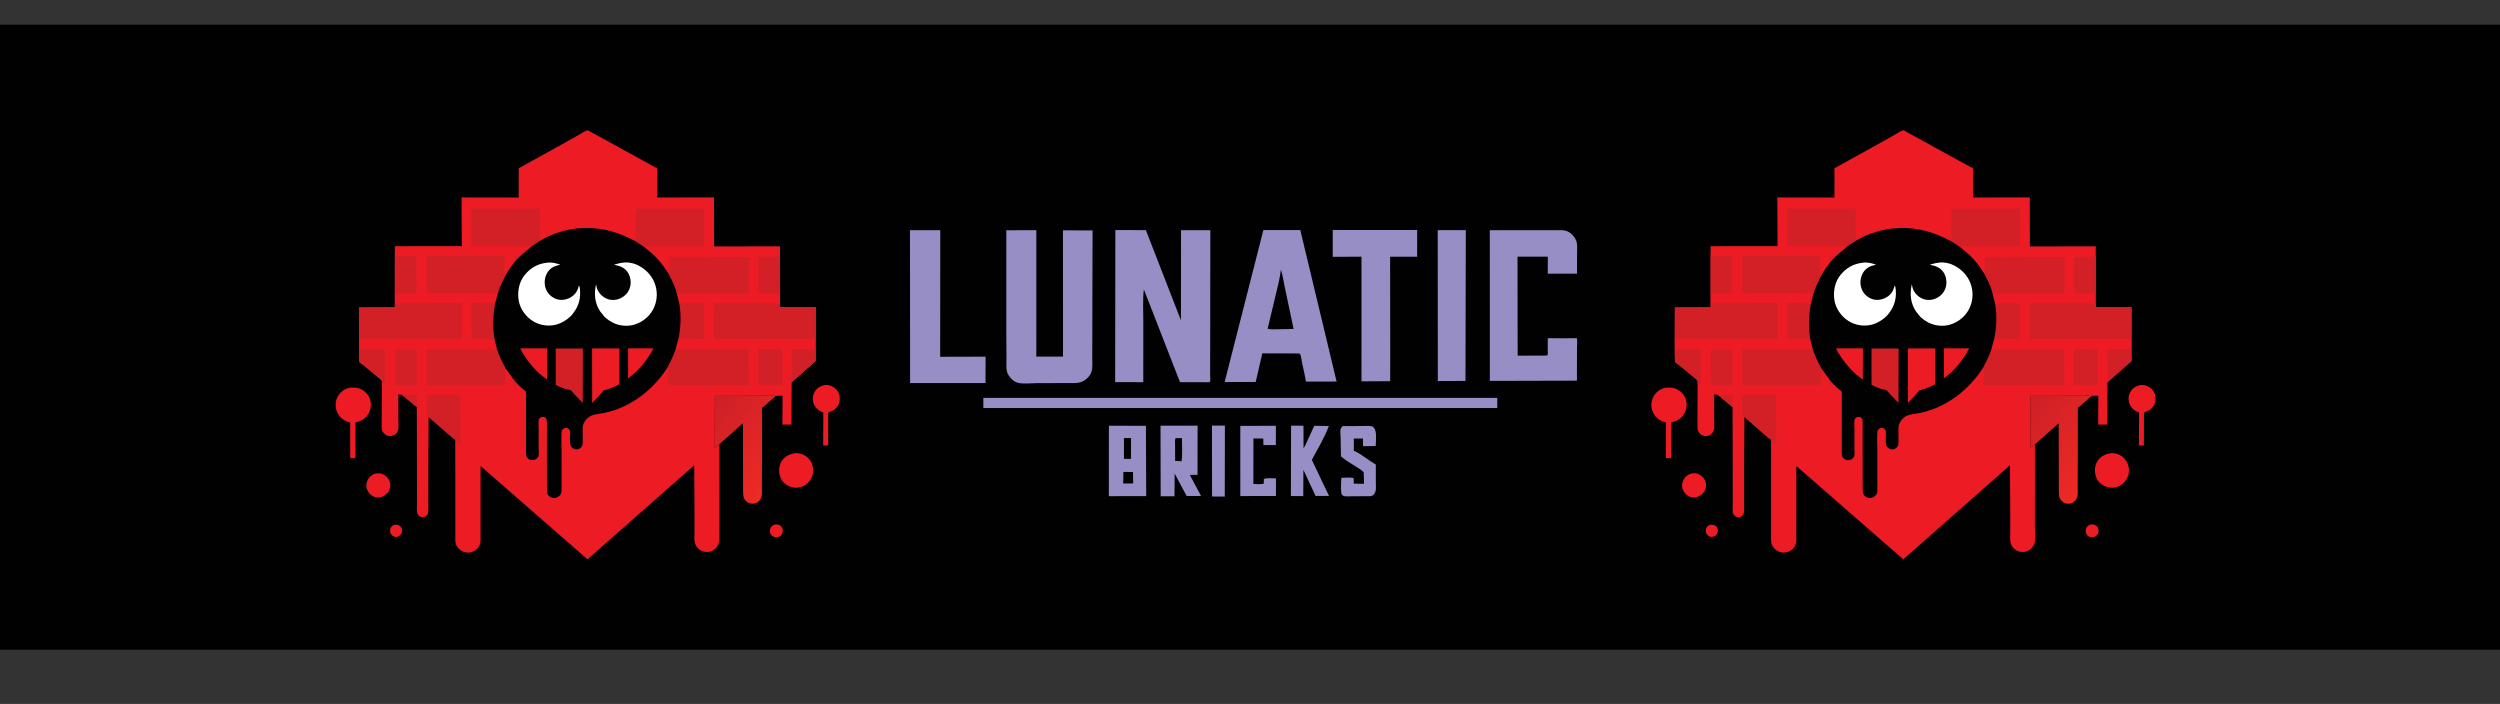
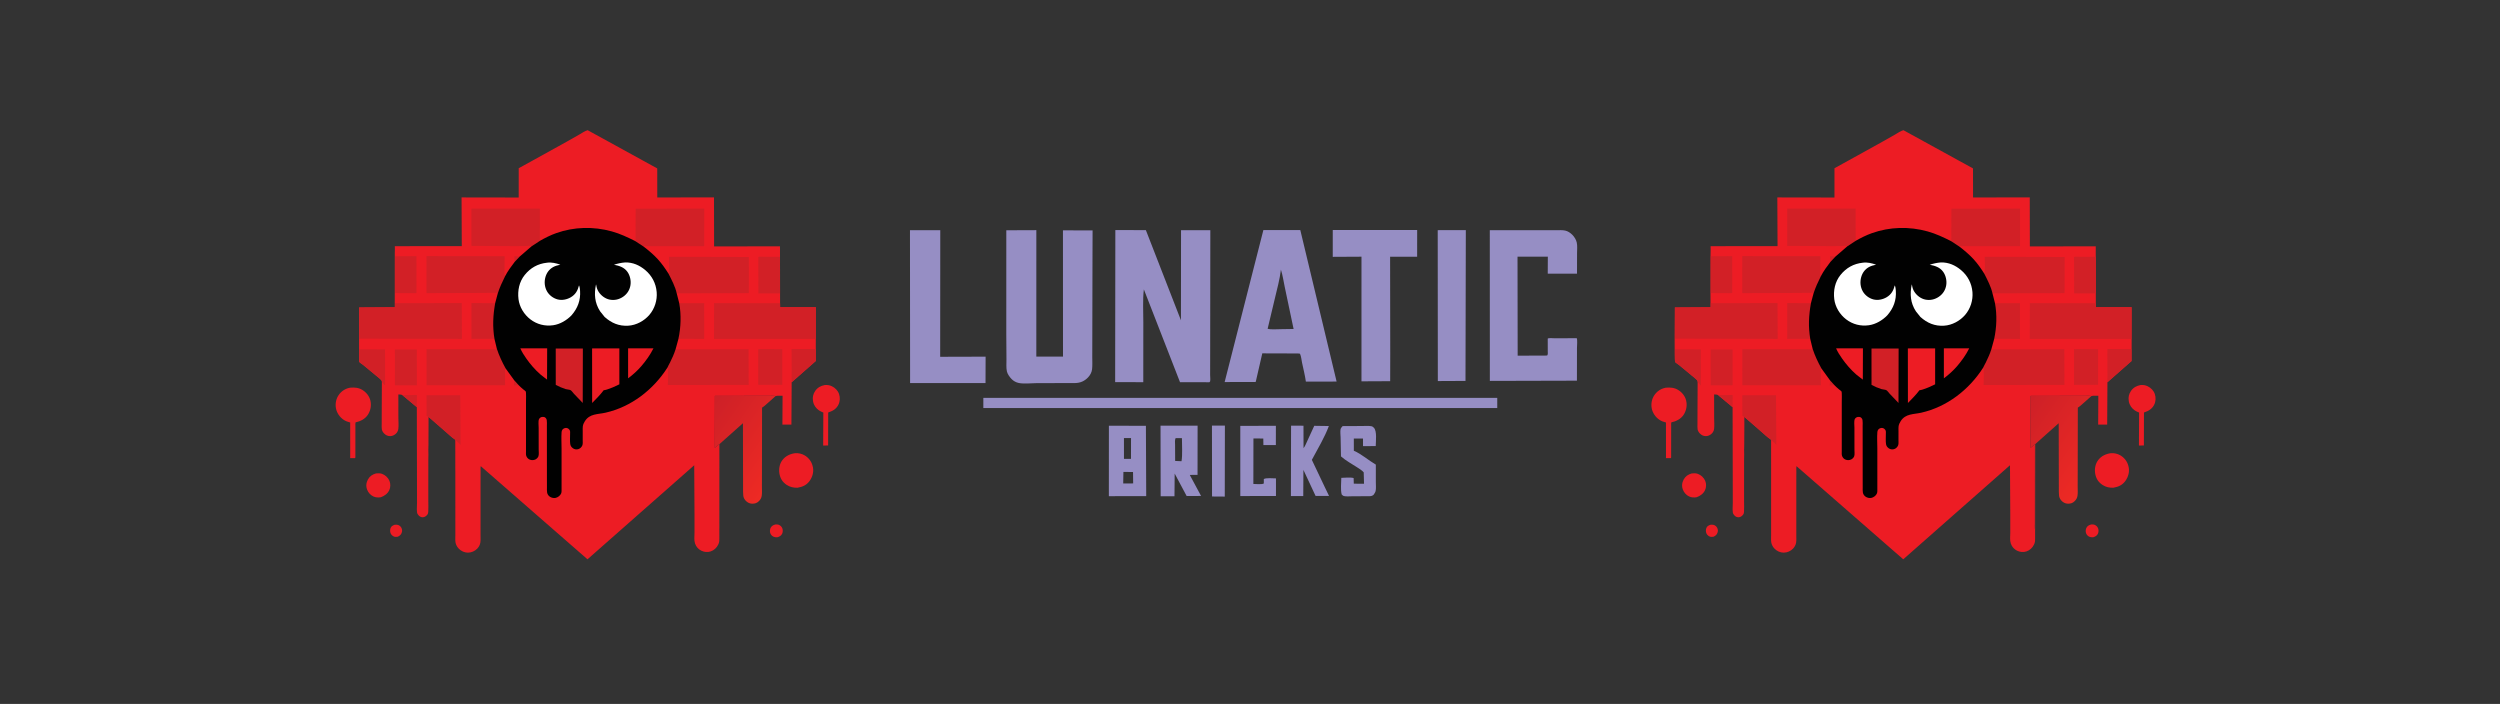
<svg xmlns="http://www.w3.org/2000/svg" xmlns:xlink="http://www.w3.org/1999/xlink" viewBox="0 0 9070.87 2554.17">
  <rect x="0" y="0" width="9070.87" height="2554.17" fill="#333333" stroke="none" />
  <defs>
    <linearGradient gradientUnits="userSpaceOnUse" gradientTransform="translate(0 9198.49) scale(3.86 -3.86)" y2="1929.69" x2="725.61" y1="1980.8" x1="652.27" id="linear-gradient">
      <stop stop-color="#cd2027" offset="0" />
      <stop stop-color="#ee2a24" offset="1" />
    </linearGradient>
    <linearGradient xlink:href="#linear-gradient" y2="1929.69" x2="1961.36" x1="1888.02" id="linear-gradient-2" />
  </defs>
  <g data-sanitized-data-name="Layer 1" data-name="Layer 1" id="Layer_1">
-     <path fill="#010101" d="m0,89.71h9070.87v2267.72H0V89.71Z" />
-   </g>
+     </g>
  <g data-sanitized-data-name="Layer 2" data-name="Layer 2" id="Layer_2">
    <path fill="#ed1c24" d="m1431.7,1904.08c3.76-.22,7.84-.71,11.51.34,5.48,1.57,10.17,5.04,12.9,10.1,3.59,6.65,3.7,12.24,1.16,19.2-2.51,6.88-7.59,10.69-14.01,13.69-3.98.48-8.97.97-12.8-.26-5.58-1.78-11-6.82-13.19-12.24-2.44-6.01-2.37-13.44.1-19.41,2.81-6.8,7.93-8.83,14.34-11.43Z" />
    <path fill="#ed1c24" d="m2813.59,1902.98c4.13-.01,8.61-.28,12.49,1.34,5.85,2.44,10.05,6.66,12.44,12.54,2.3,5.66,2.13,13.69-.41,19.22-3.38,7.36-8.96,10.41-16.26,13.06-5.77.65-11.1.28-16.37-2.38-5.47-2.75-9.37-7.63-11.03-13.5-1.72-6.1-.92-13.53,2.22-19.06,3.81-6.71,9.74-9.4,16.93-11.24Z" />
    <path fill="#ed1c24" d="m1364.09,1717.74c7.07-.71,15.12-.97,21.9,1.48,11.9,4.3,22.08,13.81,27.07,25.45,4.47,10.41,4.13,23.83-.77,34.08-6.05,12.66-17.4,20.64-30.21,25.31-9.5,1.64-18.6,1.32-27.47-2.78-10.55-4.86-19.1-14.68-22.88-25.58l-.58-1.75c-2.54-7.46-2.78-16.34-.39-23.9l.56-1.66c.92-2.83,1.85-5.48,3.26-8.11,6.75-12.57,16.28-18.63,29.51-22.54Z" />
    <path fill="#ed1c24" d="m2992.15,1397.12c9.34-.82,17.57.17,26.14,4.28,11.9,5.7,21.83,15.72,26.1,28.38,4.25,12.59,3.58,27.19-2.51,39.04-8.07,15.71-20.61,22.41-36.86,27.83l-.31,119.7-17.94.18.59-119.7c-5.55-2.14-10.8-4.43-15.74-7.8-10.82-7.37-19.03-18.89-21.36-31.87l-.28-1.65c-2.45-13.57.15-25.88,8.02-37.25,8.47-12.22,19.82-18.22,34.16-21.13Z" />
    <path fill="#ed1c24" d="m2885.02,1644.37c12.07-.91,24.54,1.92,34.93,8.14,13.47,8.06,24.17,21.47,28.09,36.79l.39,1.58,1.42,6.05c2.82,16.45-2.27,33.87-11.78,47.33-11.22,15.88-25.52,22.12-44.25,25.41-14.54.31-27.27-2.2-39.51-10.37-14.92-9.96-23.13-22.87-26.24-40.65-2.94-16.79.23-35.24,10.58-49.04,11.27-15.02,28.11-22.85,46.37-25.25Z" />
    <path fill="#ed1c24" d="m1270.12,1406.68c15.85-1.31,30.26-.5,44.21,7.85,14.36,8.59,25.6,22.29,29.55,38.74,4.27,17.78.76,36.53-9.2,51.77-9.96,15.24-27.29,23.85-44.58,27.46-1.14,3.54-.61,7.88-.61,11.59v23.2l-.04,91.75c-.05,1.58-.39,1.81-1.18,3.13l-17.6.14-.06-129.35c-8.72-2.14-16.63-4.98-24.1-10.04-13.79-9.32-24.48-24.79-27.52-41.21-3.08-16.63.06-34.03,9.64-48.09,9.98-14.65,24.2-23.63,41.49-26.96Z" />
    <path fill="url(#linear-gradient)" d="m2610.04,1923.38c-2.09-9.23-.98-20.64-.98-30.13v-56.62s.31-224.5.31-224.5l-15.81,13.02.28-188.77,153.6-.24,42.4-.06c8.07,0,16.63-.65,24.59.78l-30.04,26.67c-6.09,5.34-12.34,11.46-19.41,15.46l-.4,229.27-.14,59.19c0,10.28.95,21.87-.72,31.99-1.23,7.44-4.75,13.59-10.14,18.85-7.6,7.42-15.42,9.7-25.87,9.2-9.03-.43-16.96-5.01-22.89-11.68-4.05-4.56-7.1-10.59-7.88-16.7-1.29-10.21-.81-21.16-.86-31.44l-.13-51.7-.37-180.38-85.1,75.78-.45,311.99Z" />
    <path fill="#ed1c24" d="m1432.77,905.6l-.15-12.4,242.89-.09-.8-176.78,207.31.35.05-106.3,50.79-28,122.1-67.57,46.76-26.51c9.38-5.4,20.19-13.09,30.52-15.91l252.42,138.66.15,105.33,205.79-.07.37,177.72,239.04-.25.09,38.01.19,132.69.07,35.67.2,14.51,129.46.06-.15,195.19-87.44,76.96-.89,153.66-32.71.03.59-104.58c-7.85.07-17.42-.89-25.01.88-7.95-1.44-16.52-.79-24.59-.78l-42.4.06-153.6.24-.28,188.77,15.81-13.02-.31,224.5v56.62c0,9.49-1.11,20.91.97,30.13l.02,29.3c-.07,5.95.18,12.8-2.02,18.41l-.64,1.51-1.61,3.76c-5.33,11.4-15.24,20.33-27.18,24.35-11.15,3.75-23.46,2.5-33.96-2.61-10.51-5.12-18.68-14.27-22.46-25.34l-.56-1.72c-3.67-11.02-1.69-26.28-1.69-37.94v-68.16s-1-176.88-1-176.88l-387.25,341.26-387.31-337.97c-1.17,5.68-.55,12.53-.58,18.38l-.13,36.64v154.59s-.02,42.81-.02,42.81c0,8.34.64,17.34-.78,25.56-1.36,7.87-5.68,15.66-11.2,21.37-8.78,9.09-21.21,14.43-33.85,14.48-12.29.04-24.33-5.49-32.92-14.17-5.79-5.86-10.35-13.78-11.94-21.94-1.55-7.91-.75-17.13-.77-25.18v-51.99s-.01-181.78-.01-181.78l-.09-114.49c-12.29-7.94-23.89-19.38-35.04-28.94l-62.34-54.35-.51,118.93c.91,11.91.01,24.55-.03,36.52l-.05,69.06-.04,80.65c-.01,13.13.78,26.86-.15,39.92-.3,4.15-1.45,7.83-4.2,11.01-4.03,4.68-9.39,8.36-15.75,8.41-5.33.04-10.44-2.11-14.16-5.9-3.06-3.12-5.9-7.03-6.51-11.45-1.51-10.89-.2-23.77-.16-34.82l-.12-73.56-.6-273.66-52.54-43.85c-4.2-2.45-9.73-2.1-14.5-2.39l.08,84.95c.04,12.93,1.44,27.57-.18,40.34-.73,5.73-3.69,11.86-7.7,15.97-5.79,5.92-13.38,9.84-21.75,9.94-9.02.11-16.2-3.46-22.42-9.9-3.8-3.94-7.07-9.32-7.95-14.78-1-6.19-.47-13.12-.47-19.4l.07-36.65.5-115.7-.12-3.97c-4.83-6.79-13.53-12.86-19.9-18.28l-48.43-40.04c-3.49-2.83-11.18-7.16-13.57-10.64-1.77-2.58-.53-180.99-.54-197.44l129.63-.84.11-209.18Z" />
    <path fill="#d22026" d="m1866.1,1380.12l15.59,17.08c-5.41,1.29-11.44,1.11-16.99,1.38l1.41-18.46Z" />
    <path fill="#d22026" d="m1867.54,950.05c-1.05-6.81-1.02-13.78-1.25-20.67l19.06,1.73-17.81,18.94Z" />
    <path fill="#d22026" d="m1459.91,1433.6l39.75-.31c3.03,0,10.66-.86,13.05.59l-.26,43.57-52.54-43.85Z" />
-     <path fill="#d22026" d="m1432.75,1267.95l79.66-.02.09,130.28-79.64-.18-.1-130.08Z" />
+     <path fill="#d22026" d="m1432.75,1267.95l79.66-.02.09,130.28-79.64-.18-.1-130.08" />
    <path fill="#d22026" d="m1794.16,1229.63l-83.58-.15.03-129.91,86.06.44c-7.93,44.11-9.95,85.24-2.5,129.62Z" />
    <path fill="#d22026" d="m2830.29,1064.48l-78.55.03-.45-132.24c5.25-1.83,14.91-.66,20.67-.68l58.13.21.19,132.69Z" />
    <path fill="#d22026" d="m2777.49,1266.45l61.01.43-.02,129.4-26.85.07-60.44.03v-129.63s26.3-.31,26.3-.31Z" />
    <path fill="#d22026" d="m2464.48,1100.07l90.63-.06.04,129.73-93.55-.26c9.02-42.18,10.65-86.89,2.88-129.41Z" />
    <path fill="#d22026" d="m1554.21,1631.27c-1.05-11.46-.55-23.18-.54-34.69l.06-55.23c.01-9.53.91-20-.26-29.43l-1.44-.45c-1.67-.57-2.76-1.2-4.19-2.19l-.22-75,122.31-.04,1.23,180.3c-5.8-6.5-10.98-11.85-18.35-16.56l-.09,75.5c-.05,11.88.94,24.92-.53,36.63l-.09-114.49c-12.29-7.94-23.89-19.38-35.04-28.94l-62.34-54.35-.51,118.93Z" />
    <path fill="#d22026" d="m1928.82,893.55c-6.48-2.71-17.84-.85-25.01-.69l-37.88.17-155.43-.82v-135.39s248.25.08,248.25.08l.12,115.33.13,1.55-30.18,19.76Z" />
    <path fill="#d22026" d="m2304.93,874.77l.56-1.27c1.17-2.88.61-7.28.61-10.42l-.05-25.48.28-80.42,248.91-.39.03,136.54-153.15-.07-45.67-.02c-6.49.02-15.42-1.07-21.39,1.32l-30.14-19.78Z" />
    <path fill="#d22026" d="m1802.98,1266.1c8.29,24.91,18.85,47.41,31.52,70.35-2.43,4.94-2.12,12.41-2.21,17.88l.33,43.63-284.89-.09-.02-130.92,193.3.17,42.89-.04c5.06-.01,13.12.97,17.79-.52l1.29-.45Z" />
    <path fill="#d22026" d="m2451.18,1267.61l264.86-.42.45,129.5-293.37.23c.07-10.02,2.67-57.33-1.48-63.11,2.59-6.39,6.53-12.44,9.59-18.67,7.57-15.41,14.77-31.14,19.95-47.53Z" />
    <path fill="#d22026" d="m1806.14,1064.38l-1.12-1.5c-7.63-1.24-16.53-.32-24.29-.25l-48.32.35-184.91.61-.1-134.42,282.95.37c1.38,2.72.51,8.58.48,11.69l-.33,38.31c-.05,6.57-.95,14.8,1.19,21.03l.74,1.97c-10.08,20.3-19.4,40.22-26.31,61.85Z" />
    <path fill="#d22026" d="m2425.87,993.37l.24-1.35c3.05-19.17,1.13-40.87,1.03-60.29l290.03.73-.17,131.2-261.58.78c-5.23-24.47-18.43-48.87-29.55-71.06Z" />
    <path fill="#d22026" d="m2872.44,1386.87l-.3-120.55,86.5-.02-.06-36.63h-367.96s.32-129.77.32-129.77l239.42.25.2,14.51,129.46.06-.15,195.19-87.44,76.96Z" />
    <path fill="#d22026" d="m1432.77,905.6l.84,24.17,77.42-.4.17,133.7c-6.42,1.72-15.9.48-22.78.48l-54.63-.1-.38,36.44,241.99-.23.62,130.03-371.4-.93c-1.28,2.91-.65,7.58-.66,10.85v27.77s93.12.36,93.12.36l.22,131.09c-4.39-4.1-8.15-7.98-11.71-12.86l-.12-3.97c-4.83-6.79-13.53-12.86-19.9-18.28l-48.43-40.04c-3.49-2.83-11.18-7.16-13.57-10.64-1.77-2.58-.53-180.99-.54-197.44l129.63-.84.11-209.18Z" />
    <path fill="#010101" d="m1958.99,873.79c18.92-10.75,38.98-20.79,59.49-28.06,64.9-23,134.99-24.43,201.19-6.16,30.31,8.37,57.28,21.24,85.25,35.19l30.14,19.78c18.44,14.16,36.32,29.15,52.05,46.34,14.51,15.86,27.22,34.39,38.75,52.48,11.13,22.19,24.32,46.59,29.55,71.06l9.06,35.64c7.77,42.52,6.14,87.23-2.88,129.41l-10.42,38.14c-5.18,16.39-12.38,32.12-19.95,47.53-3.06,6.23-7,12.28-9.59,18.67-51.06,80.17-131.21,142.5-225,163.61-28.03,6.31-56.66,3.01-74.27,30.47-3.48,5.43-6.6,11.83-7.62,18.23-.9,5.67-.41,11.91-.42,17.64l-.04,33.36c-.02,5.65.82,12.97-1.14,18.32-2.51,6.85-8.64,12.71-15.83,14.39-6.35,1.49-12.89.58-18.2-3.21-5.47-3.91-9.06-8.76-10.03-15.45-1.66-11.4-.52-24.27-.59-35.84-.03-3.95.58-9.21-.58-12.92-.83-2.65-3.22-5.09-5.34-6.78-2.97-2.36-7.4-3.44-11.12-2.81-4.28.73-8.35,2.82-10.92,6.4-1.88,2.61-2.63,5.46-2.88,8.63-1.5,19.26-.12,39.9-.09,59.3l.04,117.14-.02,28.93c0,5.42.53,11.56-1.39,16.72-2.98,8.04-12.47,15.02-20.75,16.64-6.65,1.31-14.84-.68-20.4-4.47-5.13-3.51-8.87-8.91-9.94-15.07-1.04-5.96-.58-12.43-.6-18.48l-.08-33.15-.1-149.53-.06-40.2c-.01-6.83.67-14.59-.46-21.32-.71-4.23-2.89-7.55-6.44-10.04-2.93-2.06-9.66-2.2-12.93-1.07-3.65,1.27-7.3,4.1-8.86,7.73-3.07,7.12-1.14,23.16-1.15,31.14l.07,78.4c-.01,7.03,1.37,17.85-.79,24.5-1.58,4.86-6.28,9.59-10.78,11.84-6.13,3.06-14.04,3.36-20.42.85-6.14-2.42-10.3-7.02-12.78-13.07-2.02-4.92-1.22-11.83-1.23-17.08l.02-33.41v-144.94c-.01-6.25,1.08-36.1-1.01-39.08-1.76-2.51-6.9-5.67-9.39-7.74-5.78-4.82-11.19-9.83-16.45-15.22l-15.59-17.08-31.6-43.67c-12.67-22.94-23.23-45.44-31.52-70.35l-8.82-36.47c-7.45-44.38-5.43-85.51,2.5-129.62l9.49-35.63c6.91-21.63,16.24-41.54,26.31-61.85,9.88-18.96,22.09-35.61,35.08-52.48l17.81-18.94,43.47-37.56,30.18-19.76Z" />
    <path fill="#ed1c24" d="m2278.96,1263.86l92.01.06c-11.75,23.5-26.47,43.91-43.38,63.92-14.36,16.59-30.92,31.87-48.6,44.85l-.03-108.83Z" />
    <path fill="#ed1c24" d="m1887.86,1263.78l97.45.19-.42,113.39c-7.8-6.45-16.36-11.93-24-18.62-19.35-16.95-36.6-36.88-51.33-57.92-8.17-11.67-16.17-23.87-21.7-37.04Z" />
    <path fill="#ed1c24" d="m2148.31,1264.24l98.98-.07-.02,130.31c-15.22,7.43-30.28,14.33-46.49,19.29-3.33,1.13-6.97,1.57-10.43,2.18-12.23,16.55-27.52,31.49-41.82,46.26l-.23-197.97Z" />
    <path fill="#d22026" d="m2016.4,1264.49l98.42.16-.49,197.42-32.39-33.92c-3.32-3.57-7.47-9.88-11.38-12.32-3.51-2.2-13.48-2.59-18.09-4.05-12.48-3.95-24.56-9-35.99-15.37l-.07-131.93Z" />
    <path fill="#fff" d="m1984.85,953.19c16.26-2.32,33.03,1.77,48.22,7.19-8.7,2.04-18.03,4.14-25.87,8.53-14.57,8.15-23.82,20.87-28.27,36.77-4.82,17.2-3,36,5.89,51.58,8.03,14.08,22.75,25.07,38.44,29.14,15.98,4.15,33.75.48,47.81-7.78,17.17-10.08,25.07-24.49,29.8-43.3,2.57,5.42,3.44,14.01,3.82,19.97,2.24,34.54-8.62,63.07-31.12,88.91-17.38,17.92-41.46,32.32-66.47,35.87-29.85,4.24-58.68-2.98-82.67-21.32-22.75-17.39-39.69-44.67-43.15-73.37-3.75-31.13,2.6-62.87,22.53-87.64,20.99-26.08,47.82-41.05,81.03-44.56Z" />
    <path fill="#fff" d="m2268.19,952.17c27.8-.59,51.95,10.06,72.99,27.72,24.37,20.45,38.84,48.21,41.48,79.9,2.47,29.65-7.12,60.09-26.53,82.71-18.72,21.82-47.28,37.4-76.27,39.23-33.89,2.13-61.17-9.5-86.08-31.76l-16.36-20.42c-19.8-30.38-22.29-62.59-14.97-97.33.91,1.34.62.63.91,2.49,1.37,8.71,3.76,16.62,8.65,24.09,9.06,13.86,23.68,25.01,40.01,28.27,17.27,3.44,34.35-.46,48.82-10.37,14.54-9.97,23.81-24.37,26.65-41.79,2.64-16.19-1.38-35.04-10.89-48.44-11.77-16.59-29.94-22.4-48.94-25.85,13.52-4.52,26.31-7.33,40.53-8.42Z" />
    <path fill="#ed1c24" d="m6205.76,1904.08c3.76-.22,7.84-.71,11.51.34,5.48,1.57,10.17,5.04,12.9,10.1,3.59,6.65,3.7,12.24,1.16,19.2-2.51,6.88-7.59,10.69-14.01,13.69-3.98.48-8.97.97-12.8-.26-5.58-1.78-11-6.82-13.19-12.24-2.44-6.01-2.37-13.44.1-19.41,2.81-6.8,7.93-8.83,14.34-11.43Z" />
    <path fill="#ed1c24" d="m7587.64,1902.98c4.13-.01,8.61-.28,12.49,1.34,5.85,2.44,10.05,6.66,12.44,12.54,2.3,5.66,2.13,13.69-.41,19.22-3.38,7.36-8.96,10.41-16.26,13.06-5.77.65-11.1.28-16.37-2.38-5.47-2.75-9.37-7.63-11.03-13.5-1.72-6.1-.92-13.53,2.22-19.06,3.81-6.71,9.74-9.4,16.93-11.24Z" />
    <path fill="#ed1c24" d="m6138.15,1717.74c7.07-.71,15.12-.97,21.9,1.48,11.9,4.3,22.08,13.81,27.07,25.45,4.47,10.41,4.13,23.83-.77,34.08-6.05,12.66-17.4,20.64-30.21,25.31-9.5,1.64-18.6,1.32-27.47-2.78-10.55-4.86-19.1-14.68-22.88-25.58l-.58-1.75c-2.54-7.46-2.78-16.34-.39-23.9l.56-1.66c.92-2.83,1.85-5.48,3.26-8.11,6.75-12.57,16.28-18.63,29.51-22.54Z" />
    <path fill="#ed1c24" d="m7766.21,1397.12c9.34-.82,17.57.17,26.14,4.28,11.9,5.7,21.83,15.72,26.1,28.38,4.25,12.59,3.58,27.19-2.51,39.04-8.07,15.71-20.61,22.41-36.86,27.83l-.31,119.7-17.94.18.59-119.7c-5.55-2.14-10.8-4.43-15.74-7.8-10.82-7.37-19.03-18.89-21.36-31.87l-.28-1.65c-2.45-13.57.15-25.88,8.02-37.25,8.47-12.22,19.82-18.22,34.16-21.13Z" />
    <path fill="#ed1c24" d="m7659.08,1644.37c12.07-.91,24.54,1.92,34.93,8.14,13.47,8.06,24.17,21.47,28.09,36.79l.39,1.58,1.42,6.05c2.82,16.45-2.27,33.87-11.78,47.33-11.22,15.88-25.52,22.12-44.25,25.41-14.54.31-27.27-2.2-39.51-10.37-14.92-9.96-23.13-22.87-26.24-40.65-2.94-16.79.23-35.24,10.58-49.04,11.27-15.02,28.11-22.85,46.37-25.25Z" />
    <path fill="#ed1c24" d="m6044.18,1406.68c15.85-1.31,30.26-.5,44.21,7.85,14.36,8.59,25.6,22.29,29.55,38.74,4.27,17.78.76,36.53-9.2,51.77-9.96,15.24-27.29,23.85-44.58,27.46-1.14,3.54-.61,7.88-.61,11.59v23.2l-.04,91.75c-.05,1.58-.39,1.81-1.18,3.13l-17.6.14-.06-129.35c-8.72-2.14-16.63-4.98-24.1-10.04-13.79-9.32-24.48-24.79-27.52-41.21-3.08-16.63.06-34.03,9.64-48.09,9.98-14.65,24.2-23.63,41.49-26.96Z" />
    <path fill="url(#linear-gradient-2)" d="m7384.1,1923.38c-2.09-9.23-.98-20.64-.98-30.13v-56.62s.31-224.5.31-224.5l-15.81,13.02.28-188.77,153.6-.24,42.4-.06c8.07,0,16.63-.65,24.59.78l-30.04,26.67c-6.09,5.34-12.34,11.46-19.41,15.46l-.4,229.27-.14,59.19c0,10.28.95,21.87-.72,31.99-1.23,7.44-4.75,13.59-10.14,18.85-7.6,7.42-15.42,9.7-25.87,9.2-9.03-.43-16.96-5.01-22.89-11.68-4.05-4.56-7.1-10.59-7.88-16.7-1.29-10.21-.81-21.16-.86-31.44l-.13-51.7-.37-180.38-85.1,75.78-.45,311.99Z" />
    <path fill="#ed1c24" d="m6206.83,905.6l-.15-12.4,242.89-.09-.8-176.78,207.31.35.05-106.3,50.79-28,122.1-67.57,46.76-26.51c9.38-5.4,20.19-13.09,30.52-15.91l252.42,138.66.15,105.33,205.79-.07.37,177.72,239.04-.25.09,38.01.19,132.69.07,35.67.2,14.51,129.46.06-.15,195.19-87.44,76.96-.89,153.66-32.71.03.59-104.58c-7.85.07-17.42-.89-25.01.88-7.95-1.44-16.52-.79-24.59-.78l-42.4.06-153.6.24-.28,188.77,15.81-13.02-.31,224.5v56.62c0,9.49-1.11,20.91.97,30.13l.02,29.3c-.07,5.95.18,12.8-2.02,18.41l-.64,1.51-1.61,3.76c-5.33,11.4-15.24,20.33-27.18,24.35-11.15,3.75-23.46,2.5-33.96-2.61-10.51-5.12-18.68-14.27-22.46-25.34l-.56-1.72c-3.67-11.02-1.69-26.28-1.69-37.94v-68.16s-1-176.88-1-176.88l-387.25,341.26-387.31-337.97c-1.17,5.68-.55,12.53-.58,18.38l-.13,36.64v154.59s-.02,42.81-.02,42.81c0,8.34.64,17.34-.78,25.56-1.36,7.87-5.68,15.66-11.2,21.37-8.78,9.09-21.21,14.43-33.85,14.48-12.29.04-24.33-5.49-32.92-14.17-5.79-5.86-10.35-13.78-11.94-21.94-1.55-7.91-.75-17.13-.77-25.18v-51.99s-.01-181.78-.01-181.78l-.09-114.49c-12.29-7.94-23.89-19.38-35.04-28.94l-62.34-54.35-.51,118.93c.91,11.91.01,24.55-.03,36.52l-.05,69.06-.04,80.65c-.01,13.13.78,26.86-.15,39.92-.3,4.15-1.45,7.83-4.2,11.01-4.03,4.68-9.39,8.36-15.75,8.41-5.33.04-10.44-2.11-14.16-5.9-3.06-3.12-5.9-7.03-6.51-11.45-1.51-10.89-.2-23.77-.16-34.82l-.12-73.56-.6-273.66-52.54-43.85c-4.2-2.45-9.73-2.1-14.5-2.39l.08,84.95c.04,12.93,1.44,27.57-.18,40.34-.73,5.73-3.69,11.86-7.7,15.97-5.79,5.92-13.38,9.84-21.75,9.94-9.02.11-16.2-3.46-22.42-9.9-3.8-3.94-7.07-9.32-7.95-14.78-1-6.19-.47-13.12-.47-19.4l.07-36.65.5-115.7-.12-3.97c-4.83-6.79-13.53-12.86-19.9-18.28l-48.43-40.04c-3.49-2.83-11.18-7.16-13.57-10.64-1.77-2.58-.53-180.99-.54-197.44l129.63-.84.11-209.18Z" />
    <path fill="#d22026" d="m6640.16,1380.12l15.59,17.08c-5.41,1.29-11.44,1.11-16.99,1.38l1.41-18.46Z" />
    <path fill="#d22026" d="m6641.6,950.05c-1.05-6.81-1.02-13.78-1.25-20.67l19.06,1.73-17.81,18.94Z" />
    <path fill="#d22026" d="m6233.97,1433.6l39.75-.31c3.03,0,10.66-.86,13.05.59l-.26,43.57-52.54-43.85Z" />
    <path fill="#d22026" d="m6206.81,1267.95l79.66-.02.09,130.28-79.64-.18-.1-130.08Z" />
    <path fill="#d22026" d="m6568.22,1229.63l-83.58-.15.03-129.91,86.06.44c-7.93,44.11-9.95,85.24-2.5,129.62Z" />
    <path fill="#d22026" d="m7604.35,1064.48l-78.55.03-.45-132.24c5.25-1.83,14.91-.66,20.67-.68l58.13.21.19,132.69Z" />
    <path fill="#d22026" d="m7551.54,1266.45l61.01.43-.02,129.4-26.85.07-60.44.03v-129.63s26.3-.31,26.3-.31Z" />
    <path fill="#d22026" d="m7238.54,1100.07l90.63-.06.04,129.73-93.55-.26c9.02-42.18,10.65-86.89,2.88-129.41Z" />
    <path fill="#d22026" d="m6328.27,1631.27c-1.05-11.46-.55-23.18-.54-34.69l.06-55.23c.01-9.53.91-20-.26-29.43l-1.44-.45c-1.67-.57-2.76-1.2-4.19-2.19l-.22-75,122.31-.04,1.23,180.3c-5.8-6.5-10.98-11.85-18.35-16.56l-.09,75.5c-.05,11.88.94,24.92-.53,36.63l-.09-114.49c-12.29-7.94-23.89-19.38-35.04-28.94l-62.34-54.35-.51,118.93Z" />
    <path fill="#d22026" d="m6702.88,893.55c-6.48-2.71-17.84-.85-25.01-.69l-37.88.17-155.43-.82v-135.39s248.25.08,248.25.08l.12,115.33.13,1.55-30.18,19.76Z" />
    <path fill="#d22026" d="m7078.99,874.77l.56-1.27c1.17-2.88.61-7.28.61-10.42l-.05-25.48.28-80.42,248.91-.39.03,136.54-153.15-.07-45.67-.02c-6.49.02-15.42-1.07-21.39,1.32l-30.14-19.78Z" />
    <path fill="#d22026" d="m6577.03,1266.1c8.29,24.91,18.85,47.41,31.52,70.35-2.43,4.94-2.12,12.41-2.21,17.88l.33,43.63-284.89-.09-.02-130.92,193.3.17,42.89-.04c5.06-.01,13.12.97,17.79-.52l1.29-.45Z" />
    <path fill="#d22026" d="m7225.23,1267.61l264.86-.42.45,129.5-293.37.23c.07-10.02,2.67-57.33-1.48-63.11,2.59-6.39,6.53-12.44,9.59-18.67,7.57-15.41,14.77-31.14,19.95-47.53Z" />
    <path fill="#d22026" d="m6580.2,1064.38l-1.12-1.5c-7.63-1.24-16.53-.32-24.29-.25l-48.32.35-184.91.61-.1-134.42,282.95.37c1.38,2.72.51,8.58.48,11.69l-.33,38.31c-.05,6.57-.95,14.8,1.19,21.03l.74,1.97c-10.08,20.3-19.4,40.22-26.31,61.85Z" />
    <path fill="#d22026" d="m7199.92,993.37l.24-1.35c3.05-19.17,1.13-40.87,1.03-60.29l290.03.73-.17,131.2-261.58.78c-5.23-24.47-18.43-48.87-29.55-71.06Z" />
    <path fill="#d22026" d="m7646.5,1386.87l-.3-120.55,86.5-.02-.06-36.63h-367.96s.32-129.77.32-129.77l239.42.25.2,14.51,129.46.06-.15,195.19-87.44,76.96Z" />
    <path fill="#d22026" d="m6206.83,905.6l.84,24.17,77.42-.4.17,133.7c-6.42,1.72-15.9.48-22.78.48l-54.63-.1-.38,36.44,241.99-.23.62,130.03-371.4-.93c-1.28,2.91-.65,7.58-.66,10.85v27.77s93.12.36,93.12.36l.22,131.09c-4.39-4.1-8.15-7.98-11.71-12.86l-.12-3.97c-4.83-6.79-13.53-12.86-19.9-18.28l-48.43-40.04c-3.49-2.83-11.18-7.16-13.57-10.64-1.77-2.58-.53-180.99-.54-197.44l129.63-.84.11-209.18Z" />
    <path fill="#010101" d="m6733.05,873.79c18.92-10.75,38.98-20.79,59.49-28.06,64.9-23,134.99-24.43,201.19-6.16,30.31,8.37,57.28,21.24,85.25,35.19l30.14,19.78c18.44,14.16,36.32,29.15,52.05,46.34,14.51,15.86,27.22,34.39,38.75,52.48,11.13,22.19,24.32,46.59,29.55,71.06l9.06,35.64c7.77,42.52,6.14,87.23-2.88,129.41l-10.42,38.14c-5.18,16.39-12.38,32.12-19.95,47.53-3.06,6.23-7,12.28-9.59,18.67-51.06,80.17-131.21,142.5-225,163.61-28.03,6.31-56.66,3.01-74.27,30.47-3.48,5.43-6.6,11.83-7.62,18.23-.9,5.67-.41,11.91-.42,17.64l-.04,33.36c-.02,5.65.82,12.97-1.14,18.32-2.51,6.85-8.64,12.71-15.83,14.39-6.35,1.49-12.89.58-18.2-3.21-5.47-3.91-9.06-8.76-10.03-15.45-1.66-11.4-.52-24.27-.59-35.84-.03-3.95.58-9.21-.58-12.92-.83-2.65-3.22-5.09-5.34-6.78-2.97-2.36-7.4-3.44-11.12-2.81-4.28.73-8.35,2.82-10.92,6.4-1.88,2.61-2.63,5.46-2.88,8.63-1.5,19.26-.12,39.9-.09,59.3l.04,117.14-.02,28.93c0,5.42.53,11.56-1.39,16.72-2.98,8.04-12.47,15.02-20.75,16.64-6.65,1.31-14.84-.68-20.4-4.47-5.13-3.51-8.87-8.91-9.94-15.07-1.04-5.96-.58-12.43-.6-18.48l-.08-33.15-.1-149.53-.06-40.2c-.01-6.83.67-14.59-.46-21.32-.71-4.23-2.89-7.55-6.44-10.04-2.93-2.06-9.66-2.2-12.93-1.07-3.65,1.27-7.3,4.1-8.86,7.73-3.07,7.12-1.14,23.16-1.15,31.14l.07,78.4c-.01,7.03,1.37,17.85-.79,24.5-1.58,4.86-6.28,9.59-10.78,11.84-6.13,3.06-14.04,3.36-20.42.85-6.14-2.42-10.3-7.02-12.78-13.07-2.02-4.92-1.22-11.83-1.23-17.08l.02-33.41v-144.94c-.01-6.25,1.08-36.1-1.01-39.08-1.76-2.51-6.9-5.67-9.39-7.74-5.78-4.82-11.19-9.83-16.45-15.22l-15.59-17.08-31.6-43.67c-12.67-22.94-23.23-45.44-31.52-70.35l-8.82-36.47c-7.45-44.38-5.43-85.51,2.5-129.62l9.49-35.63c6.91-21.63,16.24-41.54,26.31-61.85,9.88-18.96,22.09-35.61,35.08-52.48l17.81-18.94,43.47-37.56,30.18-19.76Z" />
    <path fill="#ed1c24" d="m7053.02,1263.86l92.01.06c-11.75,23.5-26.47,43.91-43.38,63.92-14.36,16.59-30.92,31.87-48.6,44.85l-.03-108.83Z" />
    <path fill="#ed1c24" d="m6661.92,1263.78l97.45.19-.42,113.39c-7.8-6.45-16.36-11.93-24-18.62-19.35-16.95-36.6-36.88-51.33-57.92-8.17-11.67-16.17-23.87-21.7-37.04Z" />
    <path fill="#ed1c24" d="m6922.37,1264.24l98.98-.07-.02,130.31c-15.22,7.43-30.28,14.33-46.49,19.29-3.33,1.13-6.97,1.57-10.43,2.18-12.23,16.55-27.52,31.49-41.82,46.26l-.23-197.97Z" />
    <path fill="#d22026" d="m6790.46,1264.49l98.42.16-.49,197.42-32.39-33.92c-3.32-3.57-7.47-9.88-11.38-12.32-3.51-2.2-13.48-2.59-18.09-4.05-12.48-3.95-24.56-9-35.99-15.37l-.07-131.93Z" />
    <path fill="#fff" d="m6758.9,953.19c16.26-2.32,33.03,1.77,48.22,7.19-8.7,2.04-18.03,4.14-25.87,8.53-14.57,8.15-23.82,20.87-28.27,36.77-4.82,17.2-3,36,5.89,51.58,8.03,14.08,22.75,25.07,38.44,29.14,15.98,4.15,33.75.48,47.81-7.78,17.17-10.08,25.07-24.49,29.8-43.3,2.57,5.42,3.44,14.01,3.82,19.97,2.24,34.54-8.62,63.07-31.12,88.91-17.38,17.92-41.46,32.32-66.47,35.87-29.85,4.24-58.68-2.98-82.67-21.32-22.75-17.39-39.69-44.67-43.15-73.37-3.75-31.13,2.6-62.87,22.53-87.64,20.99-26.08,47.82-41.05,81.03-44.56Z" />
    <path fill="#fff" d="m7042.25,952.17c27.8-.59,51.95,10.06,72.99,27.72,24.37,20.45,38.84,48.21,41.48,79.9,2.47,29.65-7.12,60.09-26.53,82.71-18.72,21.82-47.28,37.4-76.27,39.23-33.89,2.13-61.17-9.5-86.08-31.76l-16.36-20.42c-19.8-30.38-22.29-62.59-14.97-97.33.91,1.34.62.63.91,2.49,1.37,8.71,3.76,16.62,8.65,24.09,9.06,13.86,23.68,25.01,40.01,28.27,17.27,3.44,34.35-.46,48.82-10.37,14.54-9.97,23.81-24.37,26.65-41.79,2.64-16.19-1.38-35.04-10.89-48.44-11.77-16.59-29.94-22.4-48.94-25.85,13.52-4.52,26.31-7.33,40.53-8.42Z" />
  </g>
  <g data-sanitized-data-name="Layer 3" data-name="Layer 3" id="Layer_3">
    <polygon fill="#968ec4" points="4397.7 1801.43 4443.88 1801.76 4444.36 1544.34 4397.38 1544.31 4397.7 1801.43" />
    <path fill="#968ec4" d="m4585.54,1738.37l.04,15.77c-5.87,4.39-29.75,1.88-37.95,1.8l.29-164.98,35.77.08.4,23.9,45.15-.05.13-69.92-129.14.19.04,254.67,129.38-.19.05-63.87c-9.78.01-37.59-2.81-44.17,2.61Z" />
    <path fill="#968ec4" d="m4945.55,1618.64l46.08-.06c.11-16.41,5.22-54.48-6.73-66.52-2.65-2.67-5.17-4.91-9-5.61-11.23-2.06-24.85-.69-36.35-.69l-63.01.14-5.26.32c-2.64,3.15-6.5,7.08-7.27,11.23-1.62,8.78.04,20.9.2,30.08l1.34,68.43c17.22,15.3,38.76,26.72,58.07,39.36,8.39,5.49,17.89,10.87,24.4,18.59l1.14,41.33-37.13-.29-.59-20.48c-12.37-3.46-31.55-.79-44.7-.71-.12,18.42-3.26,42.93,1.43,60.47,3.24,3.05,4.79,4.96,9.31,5.89,8.52,1.76,19.71.55,28.49.54l63.43-.32c5.95-.11,9.06-1.15,13.94-4.43,2.87-4.19,6.56-8.93,7.78-13.93,2.27-9.3.9-21.95.94-31.57l-.07-64.61c-26.84-15.52-51.3-38.17-79.75-50.28l-.1-44.25,33.29-.06.12,27.4Z" />
    <path fill="#968ec4" d="m4759.82,1668.57c20.85-39.51,46.38-81.04,61.71-122.83l-52.98-.75-27.06,58.98c-3.32,6.83-6.73,16.36-11.8,21.9l-.23-81.25-45.03-.17-.58,255.55,44.8-.09.61-94.93,44.09,94.43,48.84-.06-16.15-33.52-46.22-97.29Z" />
    <path fill="#968ec4" d="m4345.1,1722.94l.2-178.42-134.5-.13.51,256.2,50.11.09.7-82.44,43.37,81.41,52.41-.11-41.04-76.35,28.24-.26Zm-58.08-49.42l-23.17-1.08-.26-57.97c-.01-7.35-1.5-18.26,1.88-24.76l23,.12c-.12,26.94,2.53,57.22-1.46,83.7Z" />
    <path fill="#968ec4" d="m4023.46,1544.65l-.16,255.65,135.57-.29-1.1-255.06-134.31-.3Zm80.3,44.78l-.15,75.61-25.47-.04-.09-75.5,25.71-.07Zm-28.38,164.8l.74-41.99,34.91.42.49,41.37-36.14.2Z" />
    <path fill="#968ec4" d="m5216.54,835.13l101.98-.17-1.21,547.15-100.37.48-.39-547.47Z" />
    <path fill="#968ec4" d="m3301.66,835.19l109.98-.05-.36,459.43,164.85-.47-.33,95.85-273.66.03-.47-554.79Z" />
    <path fill="#968ec4" d="m4835.67,834.62l306.31-.03-.12,96.91-98.08.06.49,352.95-.24,98.57-104.15.51.05-452.26-104.27.55.02-97.24Z" />
    <path fill="#968ec4" d="m5405.52,835.33l190.72-.04,51.32-.04c10.29,0,21.21-.79,31.31,1.34,9.97,2.11,18.99,8.24,26.07,15.38,7.45,7.51,13.51,17.21,16,27.57,2.84,11.79,1.18,27.04,1.18,39.15l-.16,74.32-106.19-.16.31-61.51-109.98-.05.52,359.16,98.42-.2,8.82-.42c3.22-4.55,1.96-10.12,1.96-15.62l-.07-45.82c4.36-2.7,18.76-1.02,24.25-1.04l80.94-.2c3.15,5.74.9,27.63.89,35.05l-.2,119.01-315.93.84-.18-546.74Z" />
    <path fill="#968ec4" d="m3651.24,835.51l108.97-.41-.06,458.7,96.8.15-.19-458.16,107.52.16-.34,98.71-.62,276.22-.19,84.45c-.05,14.49.97,30.02-.66,44.33-1.26,11.03-6.9,21.6-14.48,29.54-13.28,13.91-28.31,20.29-47.45,20.66l-139.39.29c-19.46.07-45.85,3.34-64.53-.53-9.98-2.07-19.14-7.01-26.24-14.32-6.98-7.2-15.04-18.18-17.13-28.17-2.8-13.36-1.31-29.71-1.44-43.37l-.62-90.54.05-377.72Z" />
    <path fill="#968ec4" d="m4717.96,834.75l-133.99.02-140.51,551.44,112.73-.3,23.85-103.8,129.79.41,6.96.83c4.39,9.45,5.33,22.14,7.46,32.37,4.76,22.8,10.68,45.89,13.94,68.94l111.48-.22-131.73-549.69Zm-71.02,359.64c-14.06-.03-34.23,2.16-47.53-1.43l26.41-110.72c8.26-34.59,17.51-68.45,21.81-103.83,6.34,19.88,9.42,41.28,13.63,61.74l32.36,153.51-46.68.72Z" />
    <path fill="#968ec4" d="m4046.91,834.88l110.67.02,127.31,327.33.33-326.98,106.3.02-.56,446.33-.16,79.36c-.01,5.64,1.52,17.99-.05,22.68-.44,1.32-1.74,2.18-2.62,3.27l-106.6-.15-131.19-336.84c-4.55,38.71-1.91,80.11-1.95,119.17l-.16,217.63-102.05-.22.7-551.61Z" />
    <rect fill="#968ec4" height="36.88" width="1864.64" y="1443.63" x="3567.92" />
  </g>
</svg>